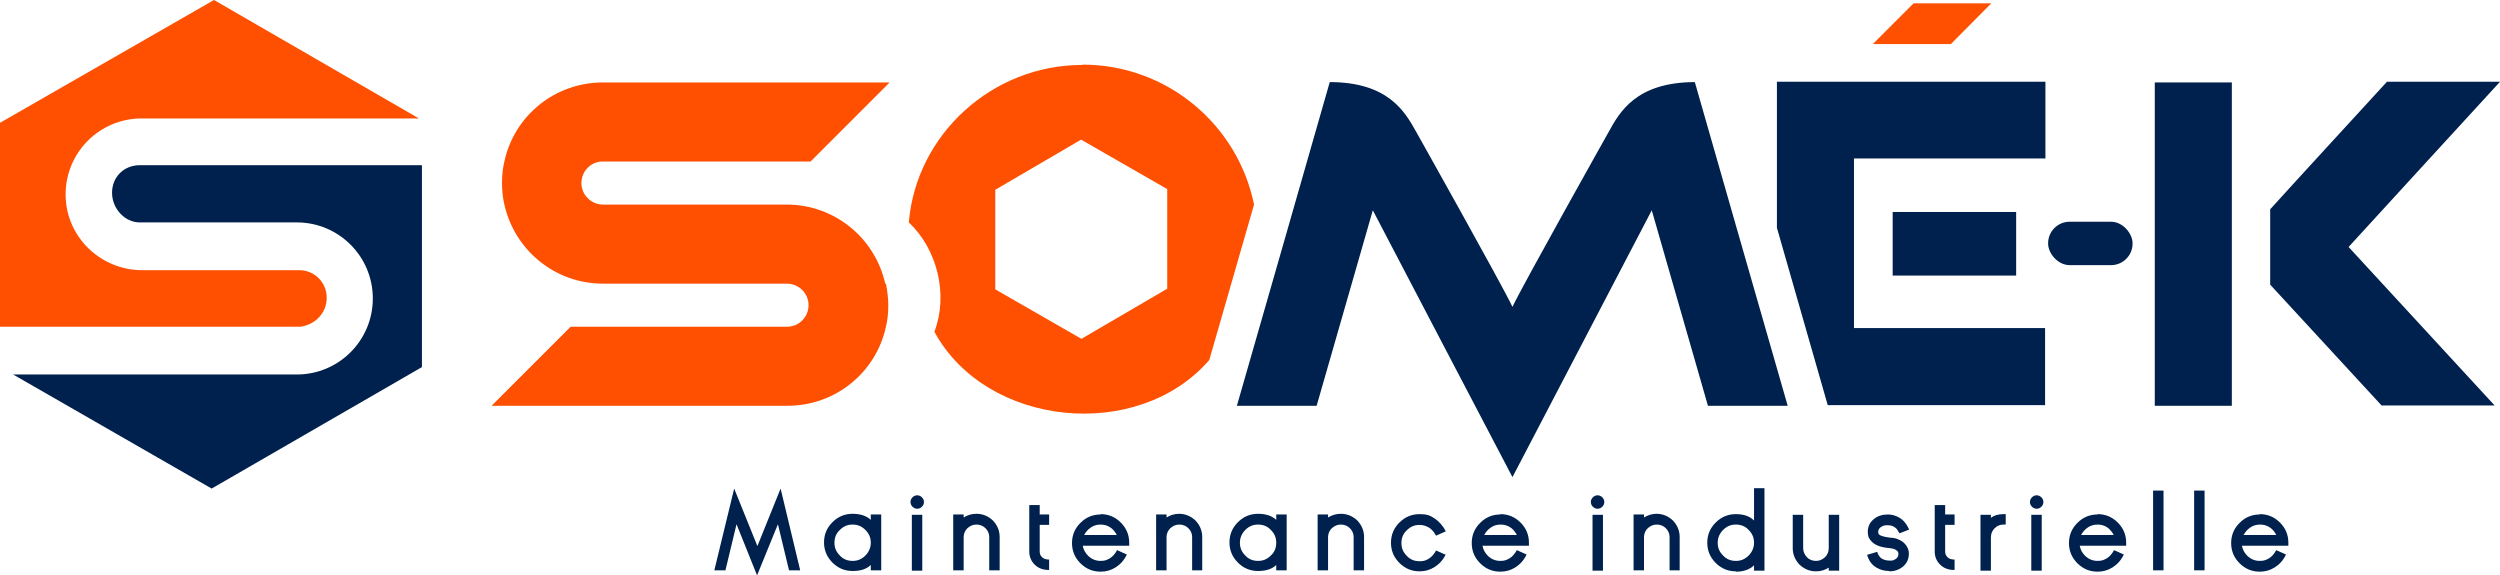
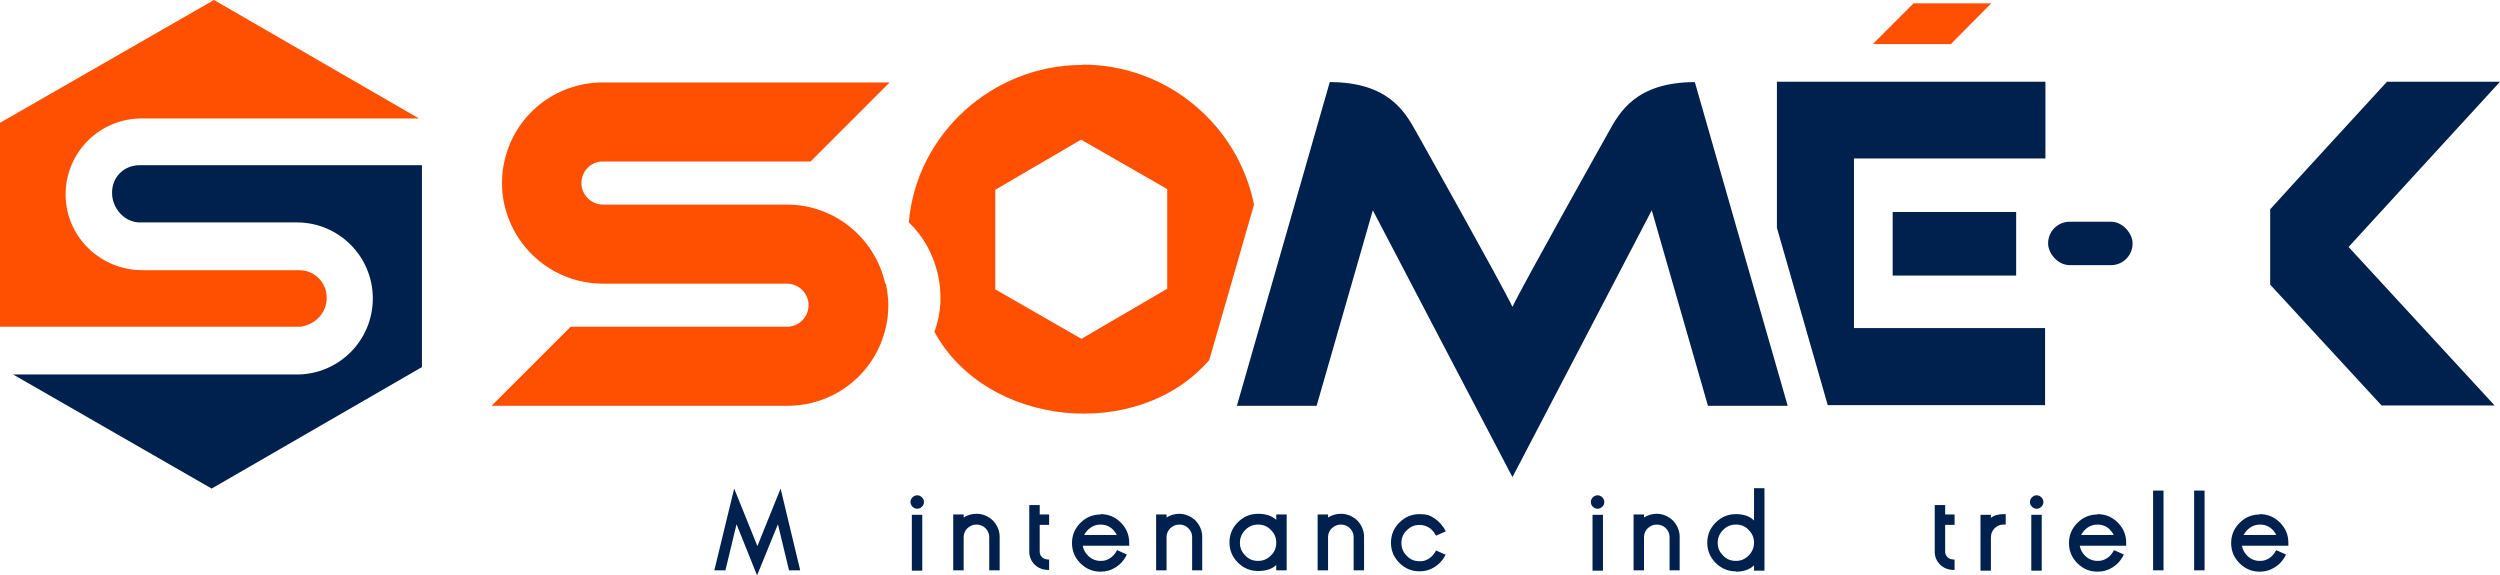
<svg xmlns="http://www.w3.org/2000/svg" id="Calque_1" data-name="Calque 1" viewBox="0 0 743 171">
  <defs>
    <style>      .primary-cls-2 {        fill: #fe5000;      }      .secondary-cls-2 {        fill: #00214d;      }    </style>
  </defs>
  <g>
    <path class="primary-cls-2" d="M63.6,0l60.9,35.2H42.1c-12.5,0-22.6,10.1-22.6,22.6s10.3,22.5,22.8,22.5h46.8c4.5.1,8,3.7,8,8.2s-3.4,8-7.8,8.6h-.2s-89.1,0-89.1,0v-60.6" />
    <path class="primary-cls-2" d="M321.7,19.3c-26.9,0-49.4,20.7-51.6,46.8,8.5,8,11.8,21.5,7.6,32.5,15.4,28.4,60.5,32.9,81.7,8.4l13.3-46.2c-4.8-23.7-25.8-41.6-51-41.6ZM321.4,100.7l-25.6-14.7v-29.6c0,0,25.5-14.9,25.5-14.9l25.6,14.7v29.6c0,0-25.5,14.9-25.5,14.9Z" />
    <path class="primary-cls-2" d="M568.7,1l-12.1,12.1h23.2l12-12.1h-23.1Z" />
    <path class="primary-cls-2" d="M263.3,84.3c.4,2.1.7,4.2.7,6.4s-.2,4.4-.7,6.4c-2.9,13.5-14.9,23.5-29.3,23.5h-87.9l23.5-23.5h64.3c3.6,0,6.4-2.9,6.4-6.4s-2.8-6.3-6.3-6.4h-54.8c-14.4,0-26.3-10.1-29.3-23.5-.5-2.1-.7-4.2-.7-6.4s.2-4.4.7-6.4c2.9-13.5,14.9-23.5,29.3-23.5h85.2l-23.5,23.5h-61.8c-3.5,0-6.3,2.9-6.3,6.4s2.9,6.4,6.4,6.4h54.6c14.4,0,26.3,10.1,29.3,23.5h0Z" />
  </g>
  <g>
    <path class="secondary-cls-2" d="M88.2,111.3c12.5,0,22.6-10.1,22.6-22.6s-10.1-22.6-22.6-22.6h-46.7c-4.4,0-8.2-4.1-8.2-8.8s3.5-8.1,8-8.2h84.1v60s-62.5,36.1-62.5,36.1L3.9,111.3h84.3,0Z" />
-     <path class="secondary-cls-2" d="M663.3,24.5h-22.9v96.1h22.9V24.5Z" />
    <path class="secondary-cls-2" d="M599.2,63h-36.7v18.9h36.7v-18.9Z" />
    <path class="secondary-cls-2" d="M503.8,24.4c-17.6,0-22.5,9-25.7,14.8,0,0-25.6,45.6-28.6,52-3-6.4-28.6-52-28.6-52-3.2-5.7-8.1-14.8-25.7-14.8-.7,2.6-27.6,96.2-27.6,96.2h23.7l16.7-58.1s41.2,78.8,41.5,79.3c.3-.6,41.4-79.3,41.4-79.3l16.7,58.1h23.7s-26.9-93.6-27.6-96.2h0Z" />
    <path class="secondary-cls-2" d="M607.9,47.2v-22.9h-79.8v43.4c5.8,20.3,12.3,42.9,15.1,52.7h64.6v-22.9h-56.8v-50.4h56.8Z" />
    <path class="secondary-cls-2" d="M698,73.4c11.1-12.1,30.1-32.9,45-49.1h-33.6c-10.8,11.8-24.1,26.2-34.7,37.9v22.4l33.1,35.9h33.6l-43.4-47.1h0s0,0,0,0Z" />
    <path class="secondary-cls-2" d="M237.8,169.5h-3.3l-3.3-13.7-6.2,15.2-6.1-15.2-3.3,13.7h-3.3l5.9-24.3,6.9,17.1,6.9-17.1,5.8,24.2h0Z" />
-     <path class="secondary-cls-2" d="M253.4,169.7c-2.3,0-4.3-.8-6-2.5-1.7-1.7-2.5-3.7-2.5-6s.8-4.3,2.5-6c1.7-1.7,3.7-2.5,6-2.5s4.1.6,5.4,1.8v-1.6h3.1v16.6h-3.1v-1.6c-1.2,1.2-3,1.8-5.4,1.8ZM253.4,155.9c-1.5,0-2.7.5-3.8,1.6-1.1,1-1.6,2.3-1.6,3.8s.5,2.7,1.6,3.8c1,1.1,2.3,1.6,3.8,1.6s2.7-.5,3.8-1.6c1-1,1.6-2.3,1.6-3.8s-.5-2.7-1.6-3.8c-1.1-1.1-2.3-1.6-3.8-1.6Z" />
    <path class="secondary-cls-2" d="M271.2,150.6c-.4-.4-.6-.9-.6-1.4s.2-1,.6-1.4c.4-.4.9-.6,1.4-.6s1,.2,1.4.6c.4.4.6.9.6,1.4s-.2,1-.6,1.4c-.4.4-.9.6-1.4.6s-1-.2-1.4-.6ZM271,153h3.1v16.6h-3.1v-16.6Z" />
    <path class="secondary-cls-2" d="M297.1,169.5h-3.1v-9.9c0-1-.4-1.9-1.1-2.6-.7-.7-1.6-1.1-2.7-1.1s-1.9.4-2.7,1.1c-.7.7-1.1,1.6-1.1,2.6v9.9h-3.1v-16.6h3.1v.9c1.1-.7,2.4-1.1,3.8-1.1,1.9,0,3.5.7,4.9,2,1.3,1.4,2,3,2,4.9v9.9Z" />
    <path class="secondary-cls-2" d="M305.9,150.1h3.1v2.8h2.8v3.1h-2.8v7.9c0,.7.2,1.2.7,1.7.5.5,1.2.7,2.1.7v3.1c-1.8,0-3.2-.5-4.3-1.6-1.1-1.1-1.6-2.4-1.6-3.9v-13.9h0Z" />
    <path class="secondary-cls-2" d="M327.1,152.8c2.3,0,4.3.8,6,2.5,1.7,1.7,2.5,3.7,2.5,6v.9h-13.8c.2,1.2.8,2.2,1.7,3.1,1,.9,2.2,1.4,3.6,1.4s1.9-.3,2.8-.8c.8-.5,1.5-1.3,2.1-2.4l2.9,1.3c-.8,1.7-1.9,2.9-3.3,3.8-1.4.9-2.9,1.3-4.5,1.3-2.3,0-4.3-.8-6-2.5-1.7-1.7-2.5-3.7-2.5-6s.8-4.3,2.5-6c1.7-1.7,3.7-2.5,6-2.5h0ZM331.9,159c-.4-.8-.9-1.5-1.7-2.1-.9-.7-2-1-3.1-1s-2.2.3-3.1,1c-.7.5-1.3,1.2-1.8,2.1h9.8Z" />
    <path class="secondary-cls-2" d="M357.4,169.5h-3.1v-9.9c0-1-.4-1.9-1.1-2.6-.7-.7-1.6-1.1-2.7-1.1s-1.9.4-2.7,1.1c-.7.7-1.1,1.6-1.1,2.6v9.9h-3.1v-16.6h3.1v.9c1.1-.7,2.4-1.1,3.7-1.1,1.9,0,3.5.7,4.9,2,1.3,1.4,2,3,2,4.9v9.9Z" />
    <path class="secondary-cls-2" d="M373.9,169.7c-2.3,0-4.3-.8-6-2.5-1.7-1.7-2.5-3.7-2.5-6s.8-4.3,2.5-6c1.7-1.7,3.7-2.5,6-2.5s4.1.6,5.4,1.8v-1.6h3.1v16.6h-3.1v-1.6c-1.2,1.2-3,1.8-5.4,1.8ZM373.9,155.9c-1.5,0-2.7.5-3.8,1.6-1,1-1.6,2.3-1.6,3.8s.5,2.7,1.6,3.8c1,1.1,2.3,1.6,3.8,1.6s2.7-.5,3.8-1.6c1.1-1,1.6-2.3,1.6-3.8s-.5-2.7-1.6-3.8c-1-1.1-2.3-1.6-3.8-1.6Z" />
    <path class="secondary-cls-2" d="M405.4,169.5h-3.1v-9.9c0-1-.4-1.9-1.1-2.6-.7-.7-1.6-1.1-2.7-1.1s-1.9.4-2.7,1.1c-.7.7-1.1,1.6-1.1,2.6v9.9h-3.1v-16.6h3.1v.9c1.1-.7,2.4-1.1,3.8-1.1,1.9,0,3.5.7,4.9,2,1.3,1.4,2,3,2,4.9v9.9Z" />
    <path class="secondary-cls-2" d="M429.7,164.7c-.8,1.7-1.9,2.9-3.3,3.8-1.4.9-2.9,1.3-4.5,1.3-2.3,0-4.3-.8-6-2.5-1.7-1.7-2.5-3.7-2.5-6s.8-4.3,2.5-6c1.7-1.7,3.7-2.5,6-2.5s3.1.4,4.5,1.3c1.3.9,2.4,2.1,3.3,3.8l-2.9,1.3c-.6-1.1-1.3-1.9-2.1-2.4-.9-.5-1.8-.8-2.8-.8-1.5,0-2.7.5-3.8,1.6-1.1,1-1.6,2.3-1.6,3.8s.5,2.7,1.6,3.8c1,1.1,2.3,1.6,3.8,1.6s1.9-.3,2.8-.8c.8-.5,1.5-1.3,2.1-2.4l2.9,1.3h0Z" />
-     <path class="secondary-cls-2" d="M445.9,152.8c2.3,0,4.3.8,6,2.5,1.7,1.7,2.5,3.7,2.5,6v.9h-13.8c.2,1.2.8,2.2,1.7,3.1,1,.9,2.2,1.4,3.6,1.4s1.9-.3,2.8-.8c.8-.5,1.5-1.3,2.1-2.4l2.9,1.3c-.8,1.7-1.9,2.9-3.3,3.8-1.4.9-2.9,1.3-4.5,1.3-2.3,0-4.3-.8-6-2.5-1.7-1.7-2.5-3.7-2.5-6s.8-4.3,2.5-6c1.7-1.7,3.7-2.5,6-2.5h0ZM450.8,159c-.4-.8-.9-1.5-1.7-2.1-.9-.7-2-1-3.1-1s-2.2.3-3.1,1c-.7.5-1.3,1.2-1.8,2.1h9.8Z" />
    <path class="secondary-cls-2" d="M473.4,150.6c-.4-.4-.6-.9-.6-1.4s.2-1,.6-1.4c.4-.4.9-.6,1.4-.6s1,.2,1.4.6c.4.4.6.9.6,1.4s-.2,1-.6,1.4c-.4.4-.9.6-1.4.6s-1-.2-1.4-.6ZM473.3,153h3.1v16.6h-3.1v-16.6Z" />
    <path class="secondary-cls-2" d="M499.3,169.5h-3.1v-9.9c0-1-.4-1.9-1.1-2.6-.7-.7-1.6-1.1-2.7-1.1s-1.9.4-2.7,1.1c-.7.7-1.1,1.6-1.1,2.6v9.9h-3.1v-16.6h3.1v.9c1.1-.7,2.4-1.1,3.7-1.1,1.9,0,3.5.7,4.9,2,1.3,1.4,2,3,2,4.9v9.9Z" />
    <path class="secondary-cls-2" d="M515.9,169.8c-2.3,0-4.3-.8-6-2.5-1.7-1.7-2.5-3.7-2.5-6s.8-4.3,2.5-6c1.7-1.7,3.7-2.5,6-2.5s4.1.6,5.4,1.9v-9.6h3.1v24.5h-3.1v-1.6c-1.2,1.2-3,1.9-5.4,1.9ZM515.9,155.9c-1.5,0-2.7.5-3.8,1.6-1,1-1.6,2.3-1.6,3.8s.5,2.7,1.6,3.8c1,1.1,2.3,1.6,3.8,1.6s2.7-.5,3.8-1.6c1-1,1.6-2.3,1.6-3.8s-.5-2.7-1.6-3.8c-1-1.1-2.3-1.6-3.8-1.6Z" />
-     <path class="secondary-cls-2" d="M532.8,153h3.1v9.9c0,1,.4,1.9,1.1,2.7.7.7,1.6,1.1,2.7,1.1s1.9-.4,2.7-1.1c.7-.7,1.1-1.6,1.1-2.7v-9.9h3.1v16.6h-3.1v-.9c-1.1.7-2.3,1.1-3.8,1.1-1.9,0-3.5-.7-4.9-2-1.3-1.4-2-3-2-4.9v-9.9Z" />
-     <path class="secondary-cls-2" d="M561.5,169.7c-1.4,0-2.6-.3-3.8-1-1.4-.8-2.3-2.1-2.8-3.8l3-.9c.3,1,.8,1.7,1.5,2.1.6.3,1.3.5,2.1.5,0,0,.2,0,.3,0,.1,0,.2,0,.4,0,.3,0,.6-.1.9-.3.7-.3,1.1-.9,1.1-1.6,0-.3,0-.7-.3-.9-.4-.5-1.2-.8-2.3-.9-2.5-.2-4.2-.8-5.3-1.9-.4-.4-.8-.9-1-1.5-.1-.4-.2-.9-.2-1.4,0-1.6.6-2.9,1.9-3.9,1.1-.9,2.5-1.3,4.1-1.3s3.5.7,4.7,2c.6.6,1.1,1.4,1.6,2.5l-2.9,1.1-.4-.7c-.2-.3-.3-.5-.5-.7-.7-.7-1.5-1-2.5-1-.2,0-.4,0-.5,0-.3,0-.7.1-1,.2-.9.4-1.4,1-1.4,1.8s.4.9,1.1,1.2c.6.2,1.5.4,2.5.5,1.1,0,2,.3,2.8.7.6.3,1.2.7,1.6,1.2.8.9,1.2,2,1.1,3.2-.1,1.6-.8,2.8-2,3.7-1.1.8-2.3,1.2-3.8,1.2h0,0Z" />
    <path class="secondary-cls-2" d="M575,150.1h3.1v2.8h2.8v3.1h-2.8v7.9c0,.7.2,1.2.7,1.7.5.5,1.2.7,2.1.7v3.1c-1.8,0-3.2-.5-4.3-1.6-1.1-1.1-1.6-2.4-1.6-3.9v-13.9h0Z" />
    <path class="secondary-cls-2" d="M596.1,152.8v3.1h-.7c-1,0-1.9.4-2.6,1.1-.7.7-1.1,1.6-1.1,2.7v9.9h-3.1v-16.6h3.1v.9c.9-.7,2.1-1.1,3.8-1.1h.7Z" />
    <path class="secondary-cls-2" d="M603.9,150.6c-.4-.4-.6-.9-.6-1.4s.2-1,.6-1.4c.4-.4.9-.6,1.4-.6s1,.2,1.4.6c.4.4.6.9.6,1.4s-.2,1-.6,1.4c-.4.4-.9.6-1.4.6s-1-.2-1.4-.6ZM603.7,153h3.1v16.6h-3.1v-16.6Z" />
    <path class="secondary-cls-2" d="M623.4,152.8c2.3,0,4.3.8,6,2.5,1.7,1.7,2.5,3.7,2.5,6v.9h-13.8c.2,1.2.8,2.2,1.7,3.1,1,.9,2.2,1.4,3.6,1.4s1.9-.3,2.8-.8c.8-.5,1.5-1.3,2.1-2.4l2.9,1.3c-.8,1.7-1.9,2.9-3.3,3.8-1.4.9-2.9,1.3-4.5,1.3-2.3,0-4.3-.8-6-2.5-1.7-1.7-2.5-3.7-2.5-6s.8-4.3,2.5-6c1.7-1.7,3.7-2.5,6-2.5h0ZM628.2,159c-.4-.8-1-1.5-1.7-2.1-.9-.7-2-1-3.1-1s-2.2.3-3.1,1c-.7.5-1.3,1.2-1.8,2.1h9.8Z" />
    <path class="secondary-cls-2" d="M639.9,145.8h3.1v23.7h-3.1v-23.7Z" />
    <path class="secondary-cls-2" d="M652.1,145.8h3.1v23.7h-3.1v-23.7Z" />
    <path class="secondary-cls-2" d="M671.6,152.8c2.3,0,4.3.8,6,2.5,1.7,1.7,2.5,3.7,2.5,6v.9h-13.8c.2,1.2.8,2.2,1.7,3.1,1,.9,2.2,1.4,3.6,1.4s1.9-.3,2.8-.8c.8-.5,1.5-1.3,2.1-2.4l2.9,1.3c-.8,1.7-1.9,2.9-3.3,3.8-1.4.9-2.9,1.3-4.5,1.3-2.3,0-4.3-.8-6-2.5-1.7-1.7-2.5-3.7-2.5-6s.8-4.3,2.5-6c1.7-1.7,3.7-2.5,6-2.5h0ZM676.5,159c-.4-.8-.9-1.5-1.7-2.1-.9-.7-2-1-3.1-1s-2.2.3-3.1,1c-.7.5-1.3,1.2-1.8,2.1h9.8Z" />
    <rect class="secondary-cls-2" x="608.7" y="65.9" width="25.1" height="12.9" rx="6.4" ry="6.4" />
  </g>
</svg>